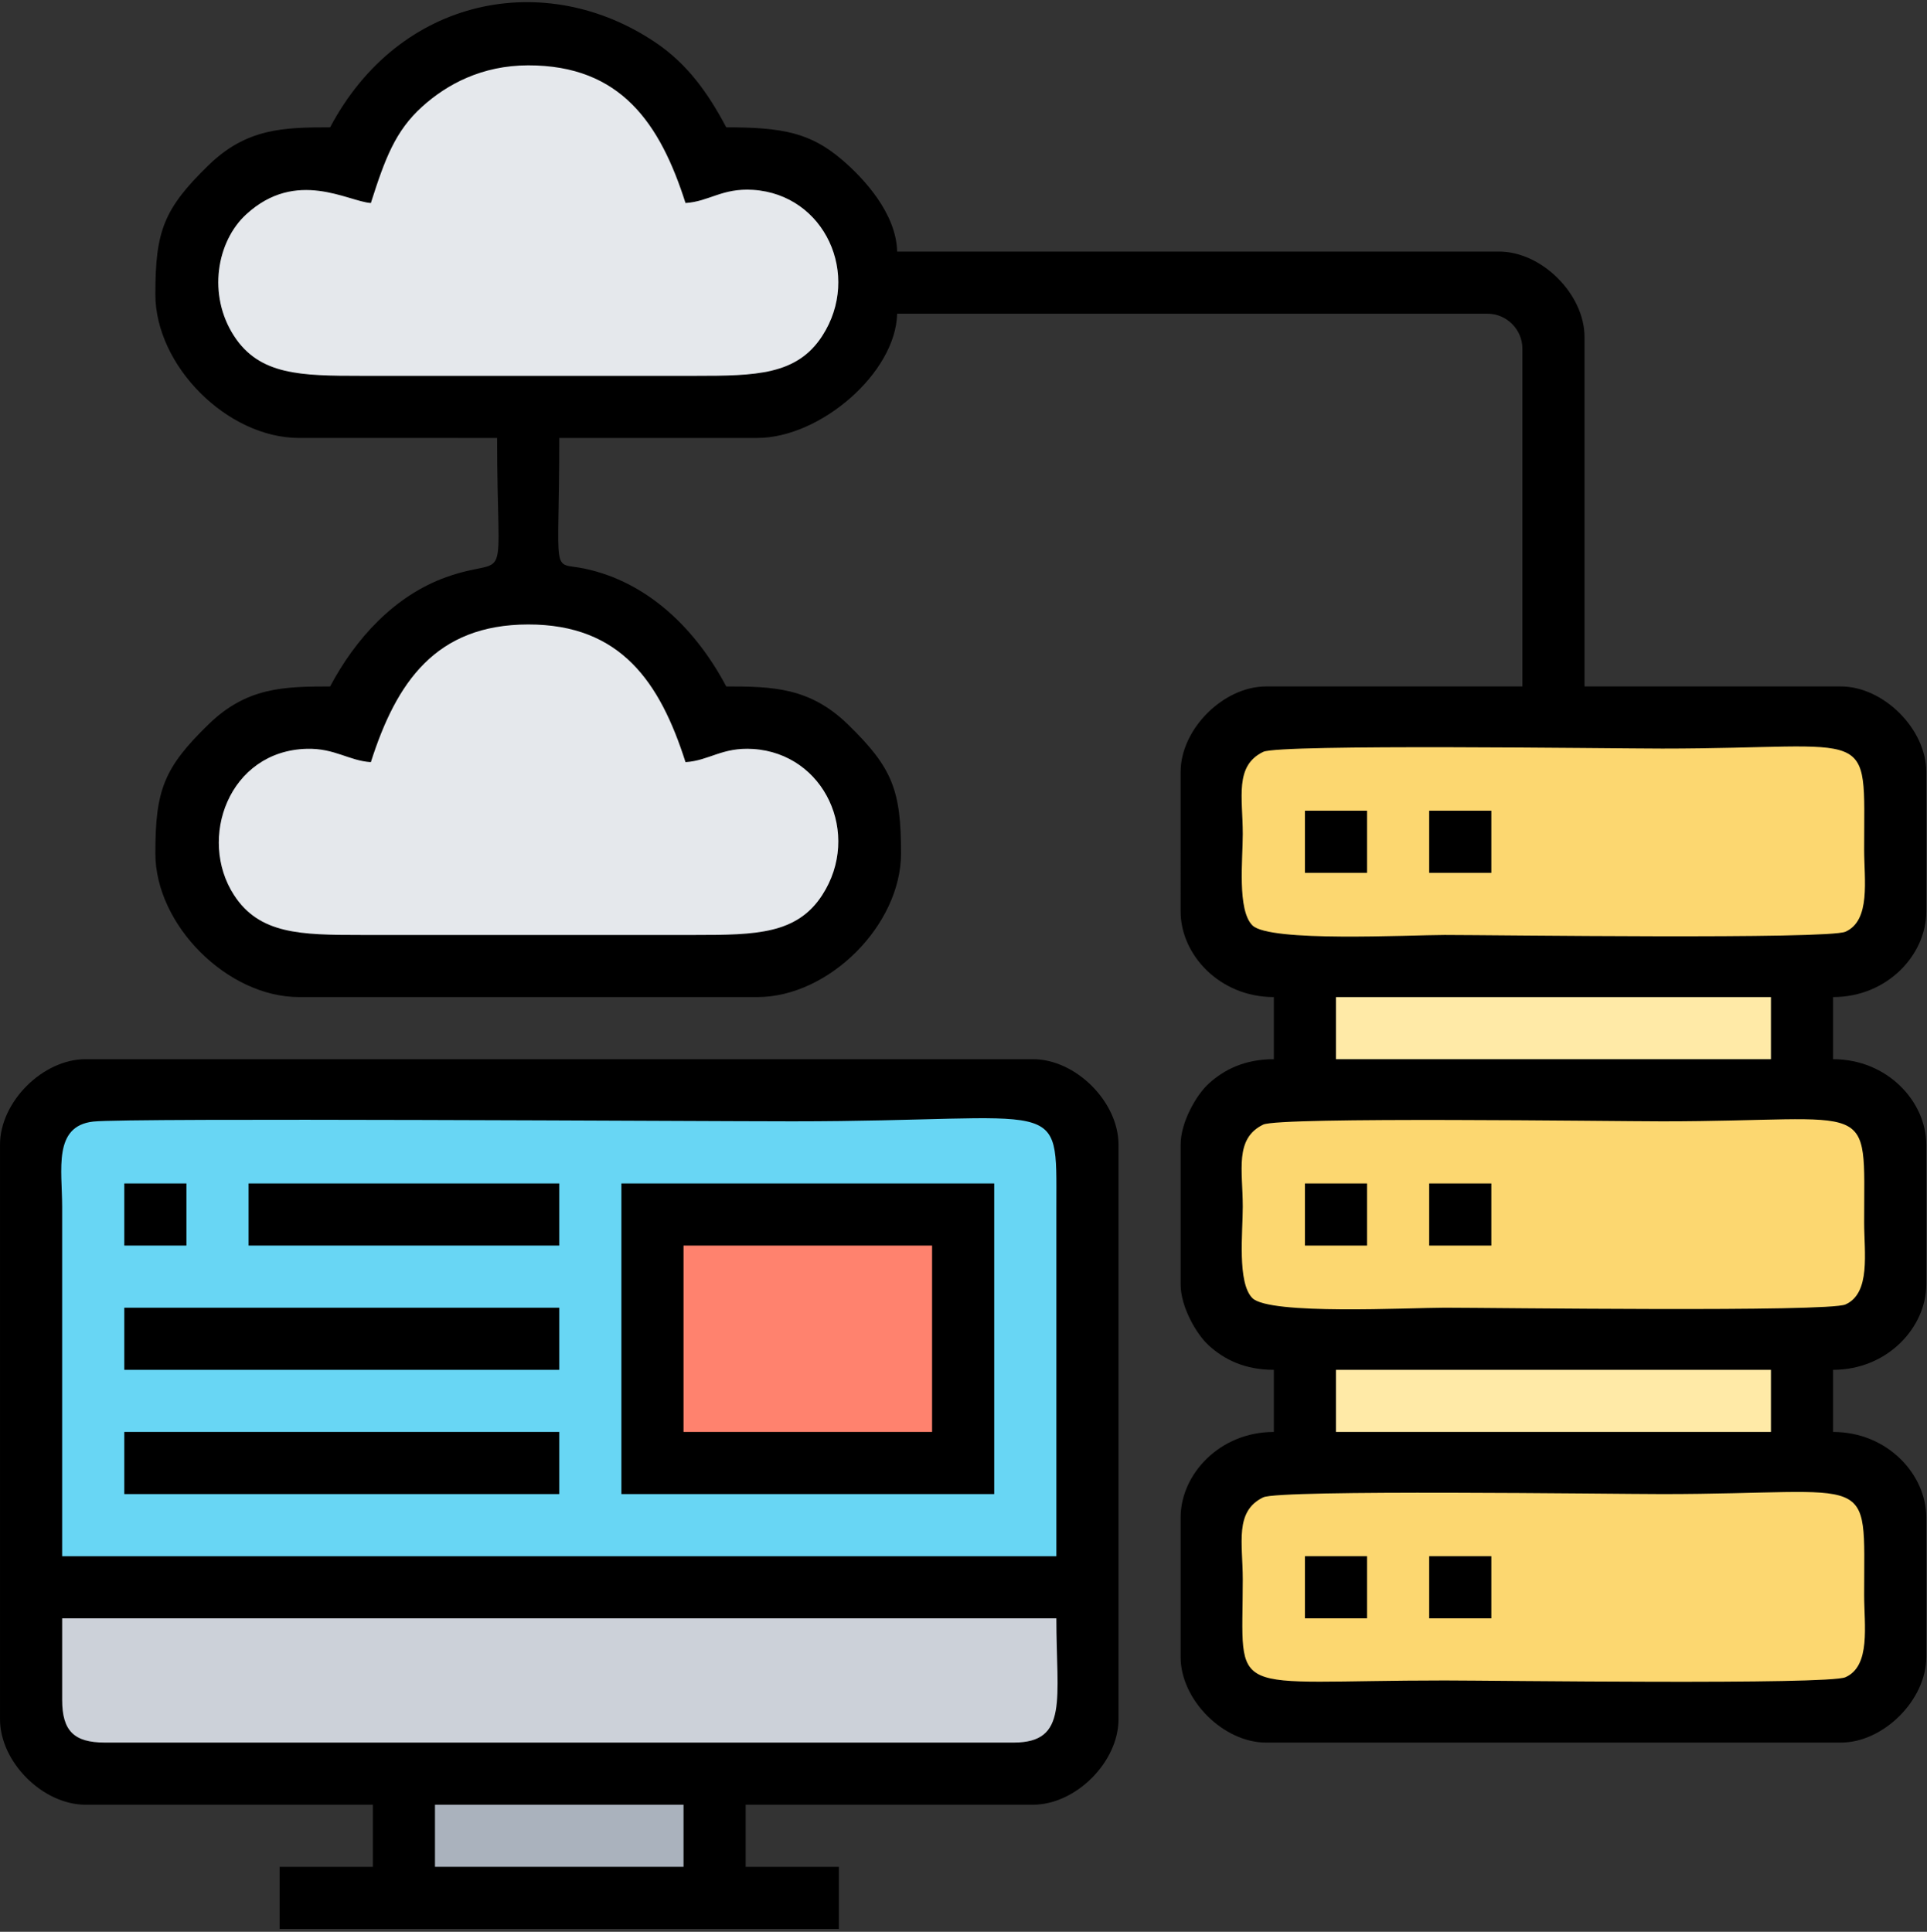
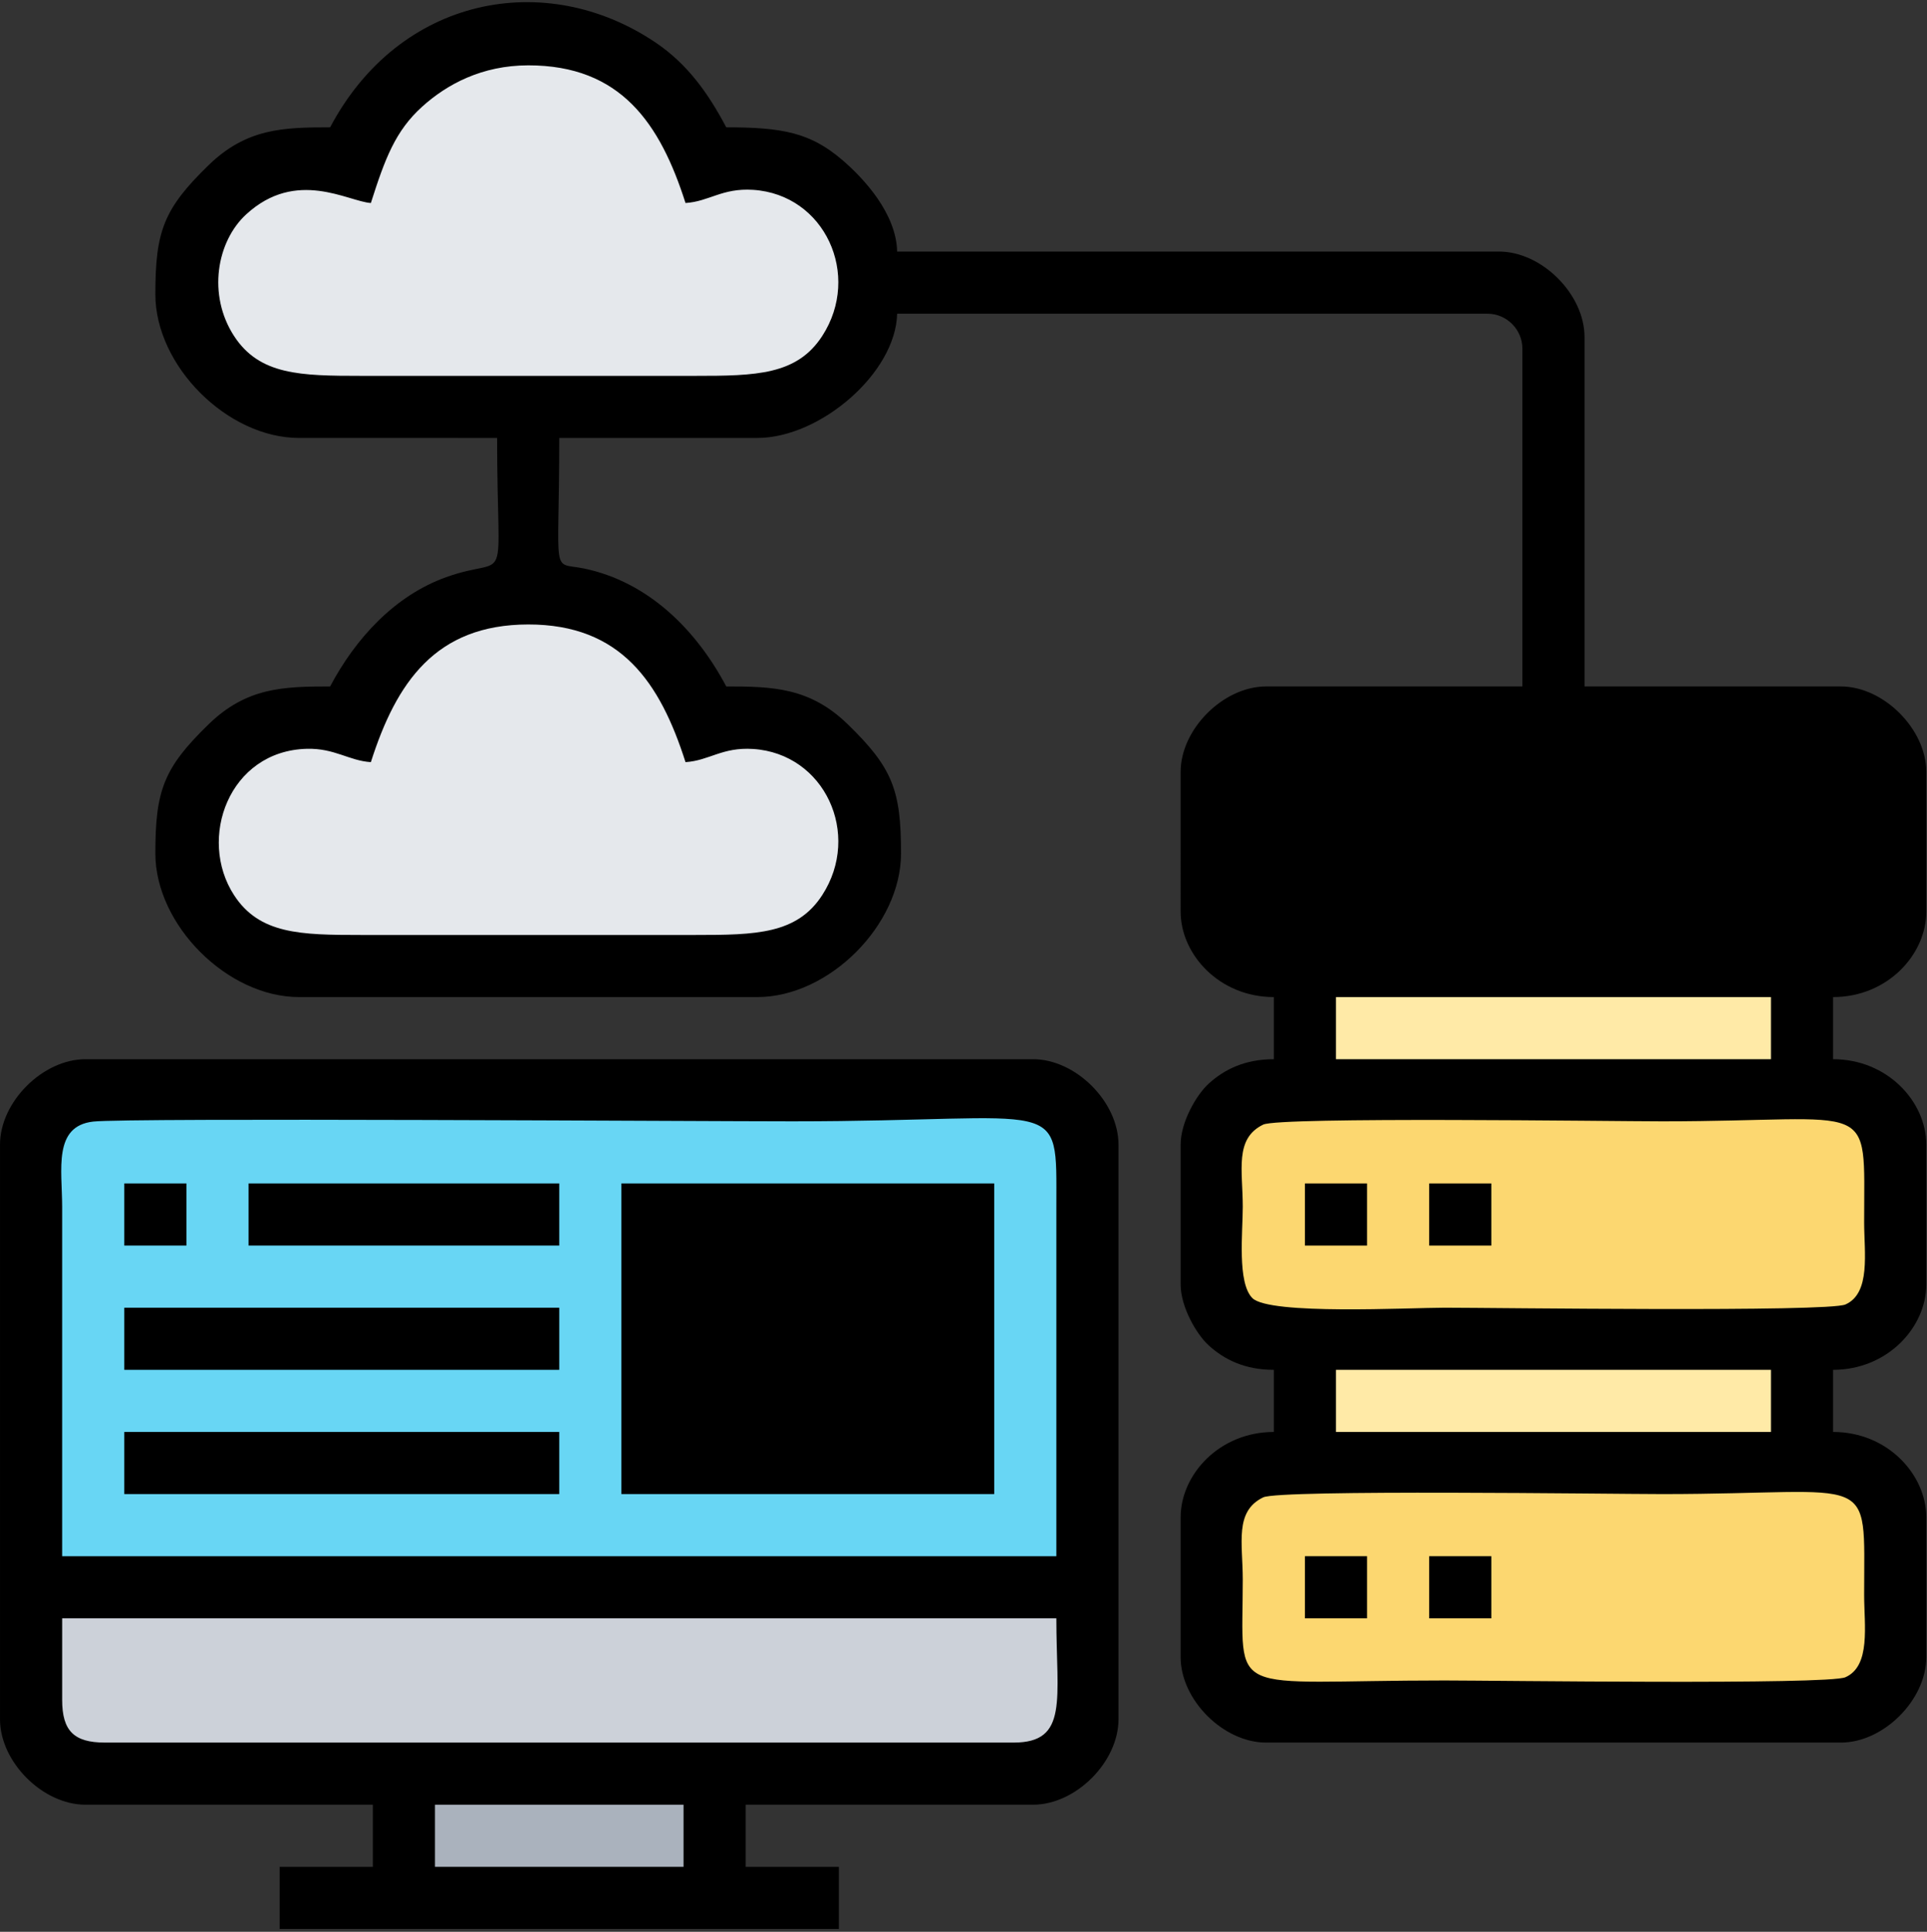
<svg xmlns="http://www.w3.org/2000/svg" xmlns:ns1="http://sodipodi.sourceforge.net/DTD/sodipodi-0.dtd" xmlns:ns2="http://www.inkscape.org/namespaces/inkscape" id="svg2" width="496" height="497.333" viewBox="0 0 496 497.333" ns1:docname="servers-storage.eps">
  <rect x="0" y="0" width="496" height="497.333" fill="#333333" stroke="none" />
  <defs id="defs6" />
  <g id="g8" ns2:groupmode="layer" ns2:label="ink_ext_XXXXXX" transform="matrix(1.333,0,0,-1.333,0,497.333)">
    <g id="g10" transform="scale(0.1)">
      <path d="m 637.449,3485.02 c -90.742,0 -161.504,-2.04 -234.515,-72.95 -86.993,-84.5 -102.942,-127.71 -102.942,-249.52 0,-138.34 139.125,-277.46 277.465,-277.46 H 959.91 c 0,-307.74 28.805,-223.15 -98.547,-268.91 -100.285,-36.04 -175.511,-119.56 -223.914,-211.03 -90.742,0 -161.504,-2.03 -234.515,-72.95 -86.993,-84.5 -102.942,-127.71 -102.942,-249.51 0,-138.34 139.125,-277.46 277.465,-277.46 h 884.893 c 138.34,0 277.46,139.12 277.46,277.46 0,121.8 -15.95,165.01 -102.94,249.51 -73.26,71.16 -145.1,72.95 -234.51,72.95 -57.73,109.1 -150.36,201.99 -274.64,227.8 -64.76,13.46 -47.83,-23.97 -47.83,252.14 h 382.46 c 121.51,0 267.42,125.6 269.96,239.97 h 1139.86 c 37.06,0 67.49,-30.43 67.49,-67.49 v -652.42 h -494.94 c -82.49,0 -164.98,-82.48 -164.98,-164.98 V 1970.2 c 0,-82.7 74.79,-164.97 179.98,-164.97 v -119.99 c -55.71,0 -95.26,-19.55 -125.53,-46.95 -23.87,-21.6 -54.45,-74.43 -54.45,-118.03 V 1250.3 c 0,-43.6 30.58,-96.43 54.45,-118.03 30.27,-27.41 69.82,-46.95 125.53,-46.95 V 965.332 c -105.19,0 -179.98,-82.277 -179.98,-164.98 V 530.387 c 0,-82.496 82.49,-164.981 164.98,-164.981 h 1109.86 c 82.5,0 164.98,82.485 164.98,164.981 v 269.965 c 0,82.703 -74.78,164.98 -179.97,164.98 v 119.988 c 105.19,0 179.97,82.27 179.97,164.98 v 269.96 c 0,82.7 -74.78,164.98 -179.97,164.98 v 119.99 c 105.19,0 179.97,82.27 179.97,164.97 v 269.97 c 0,82.5 -82.48,164.98 -164.98,164.98 h -494.94 v 674.92 c 0,82.49 -82.48,164.97 -164.98,164.97 H 1732.31 c -1.63,73.37 -63.86,141.2 -107.07,177.89 -60.94,51.76 -114.15,62.09 -222.88,62.09 -34.99,66.11 -75,122.25 -136.31,163.65 -212.7,143.59 -494.734,89.34 -628.601,-163.65" style="fill:#000000;fill-opacity:1;fill-rule:evenodd;stroke:none" id="path12" />
      <path d="M 0.031,1520.26 V 410.402 c 0,-82.496 82.48,-164.98 164.977,-164.98 h 554.93 V 125.438 H 539.961 V 5.453 H 1619.82 V 125.438 h -179.97 v 119.984 h 554.93 c 82.49,0 164.98,82.484 164.98,164.98 V 1520.26 c 0,82.5 -82.49,164.98 -164.98,164.98 H 165.008 c -82.496,0 -164.977,-82.48 -164.977,-164.98" style="fill:#000000;fill-opacity:1;fill-rule:evenodd;stroke:none" id="path14" />
      <path d="M 120.008,725.355 H 2039.77 l 0.01,674.925 c 0.04,219.61 18.12,164.98 -509.94,164.98 -173.13,0 -1281.59,7.13 -1349.754,-0.47 -77.996,-8.7 -60.09,-93.14 -60.078,-164.51 V 725.355" style="fill:#68d6f4;fill-opacity:1;fill-rule:evenodd;stroke:none" id="path16" />
      <path d="m 716.117,3338.86 c -43.828,2.73 -143.621,67.18 -240.648,-21.87 -57.055,-52.36 -75.153,-155.49 -23.52,-235.01 48.992,-75.46 128.121,-76.96 245.496,-76.94 h 644.915 c 117.39,-0.02 196.49,1.53 245.38,77.07 76.07,117.53 4.9,273.27 -133.57,282.17 -59.91,3.85 -84.67,-22.56 -130.49,-25.42 -49.07,153.7 -124.98,266.07 -303.77,265.88 -89.472,-0.1 -157.117,-36.73 -204.777,-79.86 -51.914,-46.98 -71.645,-100.3 -99.016,-186.02" style="fill:#e5e8ec;fill-opacity:1;fill-rule:evenodd;stroke:none" id="path18" />
      <path d="m 716.117,2258.99 c -42.004,2.63 -70.121,27.11 -123.426,25.76 -150.82,-3.81 -211.613,-173.56 -140.75,-282.64 49.016,-75.44 128.114,-76.95 245.504,-76.93 h 644.915 c 117.36,-0.02 196.52,1.52 245.38,77.07 76.21,117.83 4.56,273.28 -133.57,282.17 -59.91,3.85 -84.67,-22.56 -130.49,-25.43 -49.1,153.78 -124.59,266.08 -303.77,265.89 -178.898,-0.2 -254.676,-112.03 -303.793,-265.89" style="fill:#e5e8ec;fill-opacity:1;fill-rule:evenodd;stroke:none" id="path20" />
      <path d="m 120.016,447.895 c 0,-59.77 22.695,-82.489 82.488,-82.489 H 1957.29 c 106.62,0 82.48,83.75 82.48,239.969 H 120.016 v -157.48" style="fill:#ccd1d9;fill-opacity:1;fill-rule:evenodd;stroke:none" id="path22" />
      <path d="m 1199.88,845.352 h 719.91 l -0.01,599.918 h -719.9 V 845.352" style="fill:#000000;fill-opacity:1;fill-rule:evenodd;stroke:none" id="path24" />
      <path d="m 2439.21,1558.94 c -55.89,-27.05 -39.5,-88.23 -39.48,-158.66 0,-49 -11,-146.91 18.56,-176.43 33.09,-33.05 303.12,-18.55 371.39,-18.55 94.2,0 739.71,-8.84 773.79,6.26 49.26,21.83 36.12,100.51 36.11,158.72 -0.04,244.53 25.48,194.97 -389.95,194.97 -94.43,0 -738.64,9.08 -770.42,-6.31" style="fill:#fcd770;fill-opacity:1;fill-rule:evenodd;stroke:none" id="path26" />
-       <path d="m 2439.21,2278.85 c -55.88,-27.05 -39.5,-88.24 -39.48,-158.66 0,-49 -11,-146.92 18.56,-176.43 33.09,-33.05 303.12,-18.55 371.39,-18.55 94.2,0 739.71,-8.84 773.79,6.26 49.27,21.83 36.12,100.5 36.11,158.72 -0.04,244.53 25.47,194.97 -389.95,194.97 -94.43,0 -738.64,9.08 -770.42,-6.31" style="fill:#fcd770;fill-opacity:1;fill-rule:evenodd;stroke:none" id="path28" />
      <path d="m 2439.21,839.031 c -55.89,-27.051 -39.5,-88.23 -39.48,-158.664 0.04,-233.613 -37.8,-194.976 389.95,-194.976 94.2,0 739.71,-8.84 773.79,6.261 49.26,21.825 36.12,100.508 36.11,158.719 -0.04,244.531 25.48,194.977 -389.95,194.977 -94.43,0 -738.64,9.07 -770.42,-6.317" style="fill:#fcd770;fill-opacity:1;fill-rule:evenodd;stroke:none" id="path30" />
-       <path d="M 1319.86,965.332 H 1799.8 V 1325.29 H 1319.86 V 965.332" style="fill:#ff826e;fill-opacity:1;fill-rule:evenodd;stroke:none" id="path32" />
      <path d="m 2579.71,1685.24 h 839.89 v 119.99 h -839.89 v -119.99" style="fill:#ffeaa7;fill-opacity:1;fill-rule:evenodd;stroke:none" id="path34" />
      <path d="M 2579.71,965.332 H 3419.6 V 1085.32 H 2579.71 V 965.332" style="fill:#ffeaa7;fill-opacity:1;fill-rule:evenodd;stroke:none" id="path36" />
      <path d="m 240.004,845.352 h 839.886 v 119.976 h 60 -959.882 59.996 V 845.352" style="fill:#000000;fill-opacity:1;fill-rule:evenodd;stroke:none" id="path38" />
      <path d="M 240.004,1085.32 H 1079.89 V 1205.3 H 225 240.004 v -119.98" style="fill:#000000;fill-opacity:1;fill-rule:evenodd;stroke:none" id="path40" />
      <path d="m 479.977,1325.29 h 599.913 v 119.98 H 479.969 l 0.008,-119.98" style="fill:#000000;fill-opacity:1;fill-rule:evenodd;stroke:none" id="path42" />
      <path d="M 839.926,125.438 H 1319.86 V 245.422 H 839.926 V 125.438" style="fill:#aab2bd;fill-opacity:1;fill-rule:evenodd;stroke:none" id="path44" />
      <path d="m 2519.71,2045.2 h 119.99 v 119.98 H 2519.71 V 2045.2" style="fill:#000000;fill-opacity:1;fill-rule:evenodd;stroke:none" id="path46" />
      <path d="m 2759.68,2045.2 h 119.99 v 119.98 H 2759.68 V 2045.2" style="fill:#000000;fill-opacity:1;fill-rule:evenodd;stroke:none" id="path48" />
      <path d="m 2519.71,1325.29 h 119.99 v 119.98 h -119.99 v -119.98" style="fill:#000000;fill-opacity:1;fill-rule:evenodd;stroke:none" id="path50" />
      <path d="m 2759.68,1325.29 h 119.99 v 119.98 h -119.99 v -119.98" style="fill:#000000;fill-opacity:1;fill-rule:evenodd;stroke:none" id="path52" />
      <path d="M 2519.71,605.375 H 2639.7 V 725.363 H 2519.71 V 605.375" style="fill:#000000;fill-opacity:1;fill-rule:evenodd;stroke:none" id="path54" />
      <path d="m 2759.68,605.375 h 119.99 V 725.363 H 2759.68 V 605.375" style="fill:#000000;fill-opacity:1;fill-rule:evenodd;stroke:none" id="path56" />
      <path d="m 240.004,1325.29 h 119.98 l -0.004,119.98 H 240 l 0.004,-119.98" style="fill:#000000;fill-opacity:1;fill-rule:evenodd;stroke:none" id="path58" />
    </g>
  </g>
</svg>